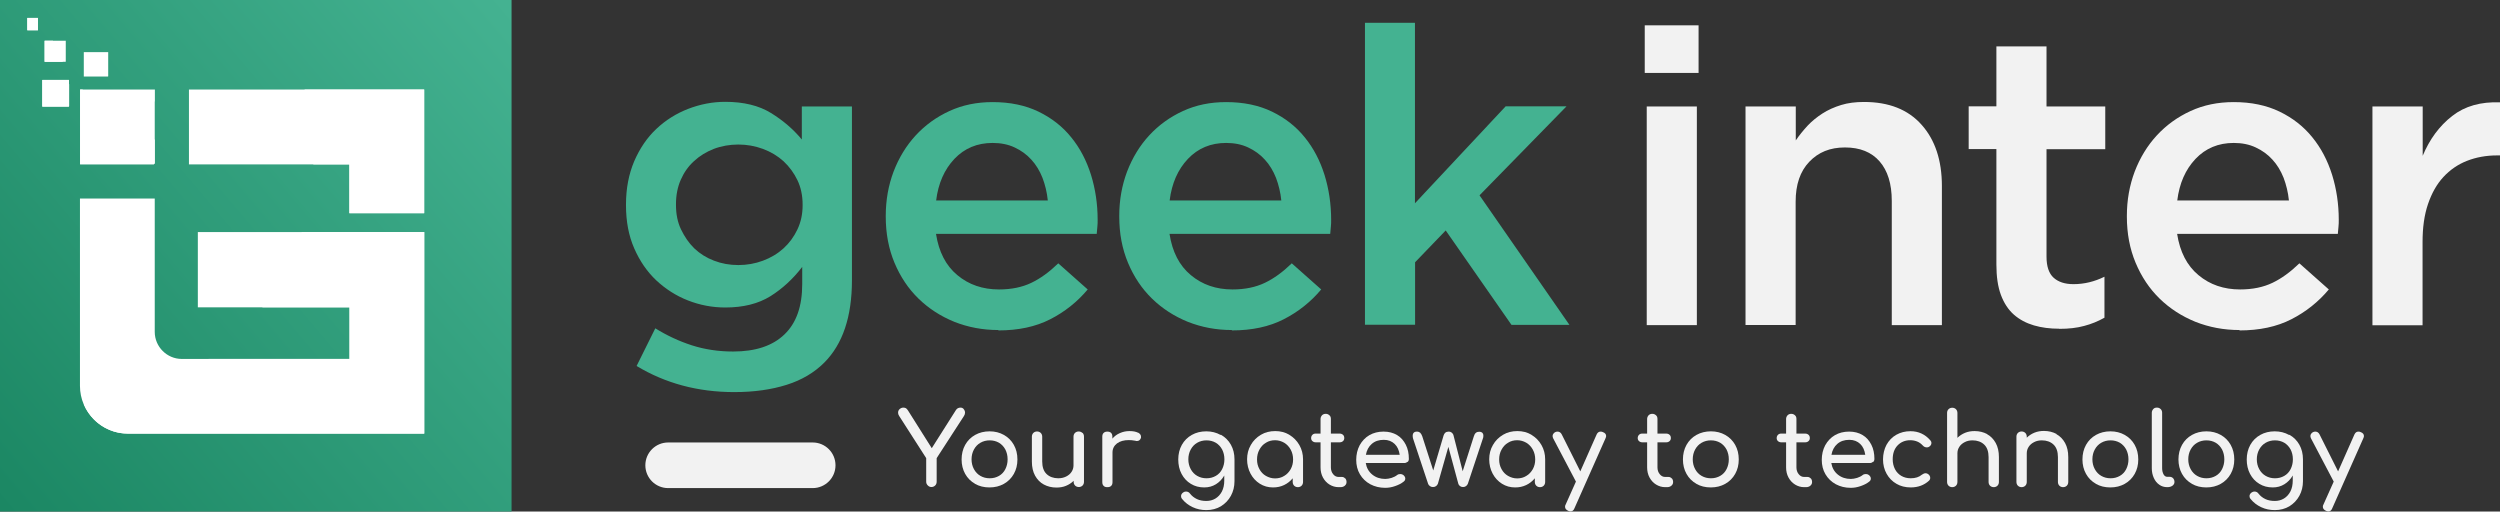
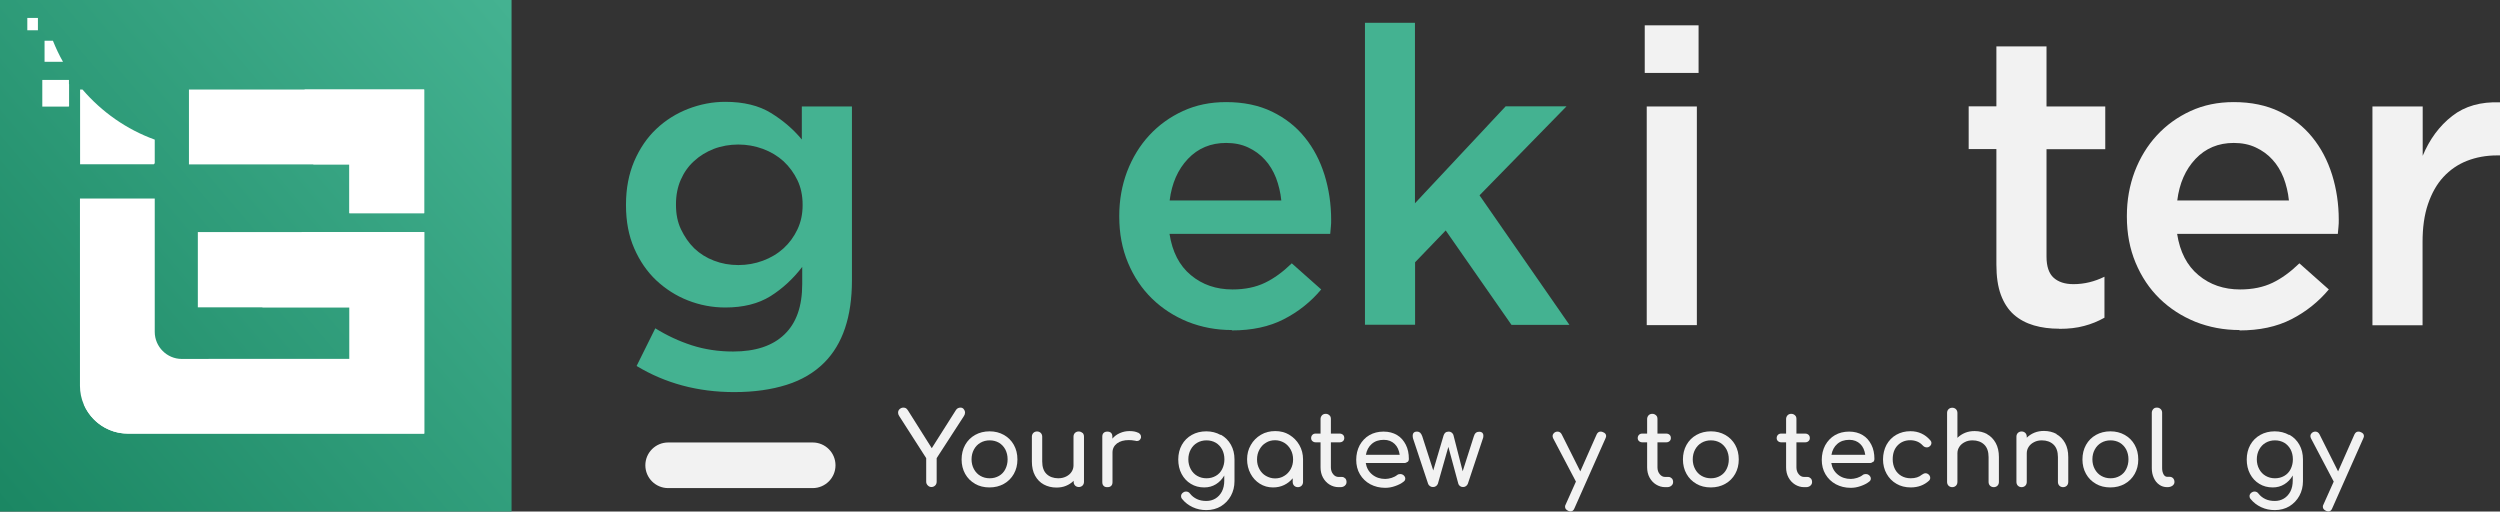
<svg xmlns="http://www.w3.org/2000/svg" id="Layer_2" viewBox="0 0 188.54 38.58">
  <rect x="0" y="0" width="188.54" height="38.58" fill="#333333" stroke="none" />
  <defs>
    <style>
      .cls-1 {
        fill: #fff;
        fill-rule: evenodd;
      }

      .cls-2 {
        fill: #f2f2f2;
      }

      .cls-3 {
        fill: url(#linear-gradient);
      }

      .cls-4 {
        fill: #44b291;
      }
    </style>
    <linearGradient id="linear-gradient" x1="39.7" y1="2" x2="-1.24" y2="36.67" gradientUnits="userSpaceOnUse">
      <stop offset="0" stop-color="#44b291" />
      <stop offset="1" stop-color="#1b8763" />
    </linearGradient>
  </defs>
  <g id="Layer_1-2" data-name="Layer_1">
    <g>
      <g>
        <rect class="cls-3" width="38.58" height="38.58" />
        <g>
-           <path class="cls-1" d="M11.67,7.65v4.66s-.05.05-.07.08h-5.56v-5.64h5.64v.9h0,0ZM11.67,12.38h0s0,0,0,0h0ZM4.96,3.32v1.32l-.02.02h-1.57v-1.58h0s.01-.01.01-.01h1.58v.26h0,0ZM4.96,4.66h0s0,0,0,0h0ZM2.86,1.48v-.13h-.8v.02h0v.02h0v.16h0v.03h0v.02h0v.02h0v.02h0v.02h0v.02h0v.02h0v.02h0v.02h0v.02h0v.02h0v.02h0v.02h0v.02h0v.02h0v.02h0v.02h0v.02h0v.02h0v.02h0v.02h0v.02h0v.02h0v.02h0v.02h0v.02h0v.02h0v.02h0v.02h0v.02h0v.02h0v.02h0v.02h0v.02h0v.02h0v.02h0s.02,0,.02,0h.78v-.02h0v-.02h0v-.02h0v-.02h0v-.02h0v-.02h0v-.02h0v-.03h0v-.03h0v-.03h0v-.03h0v-.4h0ZM2.86,2.15h0s0,0,0,0h0ZM8.16,4.22v1.53l-.02.02h-1.82v-1.83h0s.01-.01.01-.01h1.83v.3h0,0ZM8.16,5.77h0s0,0,0,0h0ZM5.21,6.34v1.67s-.02.02-.03.03h-1.99v-2h0s.01-.01.01-.01h2v.32h0,0ZM5.21,8.03h0s0,0,0,0h0Z" />
          <path class="cls-1" d="M6.03,29.1v-14.13h5.64v2.84s0,2.94,0,2.94v4.28c0,1.12.92,2.04,2.04,2.04h11.77s.88,0,.88,0v-1.67s0-.51,0-.51v-.54s0-.58,0-.58v-.59h-11.44v-5.68h17.07v5.68h0v1.44s0,1.3,0,1.3v1.14s0,3.7,0,3.7v1.19s0,.75,0,.75H9.64c-1.98,0-3.61-1.62-3.61-3.6h0ZM14.26,6.75h17.73v1.63h0v5.84-1.17,3.03h-5.64v-.73s0-.63,0-.63v-.66s0-.19,0-.19v-.57s0-.9,0-.9h-12.1v-5.64h0ZM11.67,17.81h-1.74,1.74Z" />
          <path class="cls-1" d="M15.76,27.07h9.72s.88,0,.88,0v-1.67s0-.51,0-.51v-.54s0-.58,0-.58v-.59h-6.58c1.3-1.69,2.31-3.61,2.98-5.68h9.24v5.68h0v1.44s0,1.3,0,1.3v1.14s0,3.7,0,3.7v1.19s0,.75,0,.75H9.64c-1.48,0-2.76-.9-3.31-2.19,3.5-.28,6.73-1.52,9.43-3.45h0ZM22.98,6.75h9.01v1.63h0v5.84-1.17,3.03h-5.64v-.73s0-.63,0-.63v-.66s0-.19,0-.19v-.57s0-.9,0-.9h-2.72c0-.22.01-.43.01-.65,0-1.73-.23-3.4-.67-4.99h0Z" />
          <path class="cls-1" d="M11.67,10.53v1.78s-.05.05-.07.08h-5.56v-5.64h.18c1.45,1.69,3.32,3.01,5.45,3.78h0ZM11.67,12.38h0s0,0,0,0h0ZM4.76,4.66h-1.4v-1.58h0s.01-.01.01-.01h.62c.22.55.47,1.08.76,1.59h0ZM2.86,1.48v-.13h-.8v.02h0v.02h0v.16h0v.03h0v.02h0v.02h0v.02h0v.02h0v.02h0v.02h0v.02h0v.02h0v.02h0v.02h0v.02h0v.02h0v.02h0v.02h0v.02h0v.02h0v.02h0v.02h0v.02h0v.02h0v.02h0v.02h0v.02h0v.02h0v.02h0v.02h0v.02h0v.02h0v.02h0v.02h0v.02h0v.02h0v.02h0v.02h0v.02h0s.02,0,.02,0h.78v-.02h0v-.02h0v-.02h0v-.02h0v-.02h0v-.02h0v-.02h0v-.03h0v-.03h0v-.03h0v-.03h0v-.4h0ZM2.86,2.15h0s0,0,0,0h0ZM5.21,6.34v1.67s-.02.02-.03.03h-1.99v-2h0s.01-.01.01-.01h2v.32h0,0ZM5.21,8.03h0s0,0,0,0h0Z" />
        </g>
      </g>
      <g>
        <g id="CUSTOM">
          <path class="cls-2" d="M61.29,36.81h-10.9c-.95,0-1.72-.77-1.72-1.72s.77-1.72,1.72-1.72h10.9c.95,0,1.72.77,1.72,1.72s-.77,1.72-1.72,1.72Z" />
        </g>
        <g>
          <path class="cls-4" d="M55.38,29.57c-2.75,0-5.2-.66-7.37-1.97l1.41-2.84c.87.54,1.79.97,2.75,1.28.96.31,2,.47,3.12.47,1.69,0,2.98-.43,3.87-1.29.9-.86,1.34-2.12,1.34-3.8v-1.29c-.69.9-1.49,1.64-2.4,2.21-.92.57-2.05.85-3.4.85-.98,0-1.92-.18-2.81-.53-.9-.35-1.69-.86-2.39-1.51-.7-.66-1.25-1.46-1.67-2.42-.42-.96-.62-2.04-.62-3.25v-.06c0-1.21.21-2.29.62-3.26.42-.97.97-1.78,1.67-2.44.7-.66,1.5-1.16,2.4-1.51.91-.35,1.84-.53,2.79-.53,1.39,0,2.54.28,3.45.84.91.56,1.68,1.22,2.33,2v-2.49h3.78v13.11c0,2.75-.7,4.82-2.09,6.21-.75.75-1.69,1.31-2.83,1.67s-2.45.55-3.95.55ZM55.68,19.99c.65,0,1.27-.11,1.86-.33.59-.22,1.11-.53,1.55-.93.44-.4.79-.88,1.05-1.43s.39-1.15.39-1.81v-.06c0-.68-.13-1.3-.39-1.84s-.61-1.02-1.05-1.43c-.44-.4-.96-.71-1.55-.93-.6-.22-1.22-.33-1.86-.33s-1.28.11-1.85.33c-.56.22-1.06.52-1.49.92-.43.39-.76.86-1,1.41s-.36,1.16-.36,1.84v.06c0,.68.12,1.3.38,1.84s.58,1.02,1,1.43c.42.4.91.71,1.49.93.57.22,1.18.33,1.83.33Z" />
-           <path class="cls-4" d="M75.3,24.89c-1.19,0-2.29-.21-3.33-.62-1.03-.42-1.93-1-2.7-1.75-.77-.75-1.37-1.65-1.81-2.7-.44-1.05-.66-2.21-.66-3.48v-.06c0-1.19.2-2.3.59-3.34.4-1.04.95-1.95,1.67-2.73.72-.78,1.57-1.39,2.55-1.84s2.06-.67,3.25-.67c1.31,0,2.47.24,3.46.72.99.48,1.81,1.12,2.47,1.94.66.81,1.15,1.75,1.49,2.83.33,1.07.5,2.2.5,3.39,0,.17,0,.34-.02.51-.01.18-.03.36-.05.55h-12.12c.21,1.35.74,2.39,1.61,3.11.86.72,1.91,1.08,3.14,1.08.94,0,1.75-.17,2.44-.5.69-.33,1.36-.82,2.03-1.47l2.22,1.97c-.79.94-1.73,1.69-2.83,2.25-1.09.56-2.4.84-3.92.84ZM79.02,15.11c-.06-.6-.2-1.17-.4-1.7-.21-.53-.49-.99-.84-1.37-.35-.39-.77-.69-1.26-.92-.49-.23-1.04-.34-1.66-.34-1.16,0-2.12.4-2.88,1.2-.76.8-1.22,1.85-1.38,3.14h8.43Z" />
          <path class="cls-4" d="M92.91,24.89c-1.19,0-2.29-.21-3.33-.62-1.03-.42-1.93-1-2.7-1.75-.77-.75-1.37-1.65-1.81-2.7-.44-1.05-.66-2.21-.66-3.48v-.06c0-1.19.2-2.3.59-3.34.4-1.04.95-1.95,1.67-2.73.72-.78,1.57-1.39,2.55-1.84s2.06-.67,3.25-.67c1.31,0,2.47.24,3.46.72.99.48,1.81,1.12,2.47,1.94.66.81,1.15,1.75,1.49,2.83.33,1.07.5,2.2.5,3.39,0,.17,0,.34-.02.51-.01.18-.03.36-.05.55h-12.12c.21,1.35.74,2.39,1.61,3.11.86.72,1.91,1.08,3.14,1.08.94,0,1.75-.17,2.44-.5.69-.33,1.36-.82,2.03-1.47l2.22,1.97c-.79.94-1.73,1.69-2.83,2.25-1.09.56-2.4.84-3.92.84ZM96.63,15.11c-.06-.6-.2-1.17-.4-1.7-.21-.53-.49-.99-.84-1.37-.35-.39-.77-.69-1.26-.92-.49-.23-1.04-.34-1.66-.34-1.16,0-2.12.4-2.88,1.2-.76.8-1.22,1.85-1.38,3.14h8.43Z" />
          <path class="cls-4" d="M102.93,1.72h3.78v13.61l6.84-7.31h4.59l-6.56,6.71,6.78,9.77h-4.37l-4.96-7.12-2.31,2.4v4.71h-3.78V1.72Z" />
          <path class="cls-2" d="M124.04,1.91h4.06v3.59h-4.06V1.91ZM124.19,8.03h3.78v16.49h-3.78V8.03Z" />
-           <path class="cls-2" d="M131.65,8.03h3.78v2.56c.27-.4.57-.76.89-1.11.32-.34.7-.65,1.12-.92s.89-.48,1.41-.64c.51-.16,1.09-.23,1.73-.23,1.87,0,3.32.57,4.34,1.72,1.02,1.14,1.53,2.69,1.53,4.62v10.49h-3.78v-9.37c0-1.29-.31-2.28-.92-2.98s-1.48-1.05-2.61-1.05-2,.36-2.69,1.08c-.69.72-1.03,1.72-1.03,3.01v9.3h-3.78V8.03Z" />
          <path class="cls-2" d="M155.29,24.79c-.69,0-1.32-.08-1.9-.25-.58-.17-1.09-.44-1.51-.81s-.75-.87-.98-1.49c-.23-.62-.34-1.38-.34-2.3v-8.7h-2.09v-3.22h2.09V3.5h3.78v4.53h4.43v3.22h-4.43v8.11c0,.73.18,1.26.53,1.58.35.32.85.49,1.5.49.81,0,1.59-.19,2.34-.56v3.09c-.48.27-.99.48-1.53.62-.54.15-1.17.22-1.87.22Z" />
          <path class="cls-2" d="M168.9,24.89c-1.19,0-2.29-.21-3.33-.62-1.03-.42-1.93-1-2.7-1.75-.77-.75-1.37-1.65-1.81-2.7-.44-1.05-.66-2.21-.66-3.48v-.06c0-1.19.2-2.3.59-3.34.4-1.04.95-1.95,1.67-2.73.72-.78,1.57-1.39,2.55-1.84s2.06-.67,3.25-.67c1.31,0,2.47.24,3.46.72.99.48,1.81,1.12,2.47,1.94.66.81,1.15,1.75,1.49,2.83.33,1.07.5,2.2.5,3.39,0,.17,0,.34-.02.51-.01.18-.03.36-.05.55h-12.12c.21,1.35.74,2.39,1.61,3.11.86.72,1.91,1.08,3.14,1.08.94,0,1.75-.17,2.44-.5.69-.33,1.36-.82,2.03-1.47l2.22,1.97c-.79.94-1.73,1.69-2.83,2.25-1.09.56-2.4.84-3.92.84ZM172.62,15.11c-.06-.6-.2-1.17-.4-1.7-.21-.53-.49-.99-.84-1.37-.35-.39-.77-.69-1.26-.92-.49-.23-1.04-.34-1.66-.34-1.16,0-2.12.4-2.88,1.2-.76.8-1.22,1.85-1.38,3.14h8.43Z" />
          <path class="cls-2" d="M178.93,8.03h3.78v3.72c.52-1.25,1.26-2.25,2.22-3,.96-.75,2.17-1.09,3.62-1.03v4h-.22c-.83,0-1.59.14-2.28.41-.69.27-1.28.68-1.78,1.22-.5.54-.88,1.22-1.16,2.04s-.41,1.77-.41,2.86v6.28h-3.78V8.03Z" />
        </g>
        <g>
          <path class="cls-2" d="M72.68,30.86c.06.07.1.16.1.26,0,.09-.03.17-.08.25l-2.06,3.18v1.78c0,.11-.04.21-.11.28s-.17.12-.28.12-.2-.04-.28-.12c-.08-.08-.12-.17-.12-.28v-1.78l-2.04-3.18c-.06-.09-.08-.17-.08-.25,0-.11.04-.2.12-.27.08-.07.17-.11.28-.11.08,0,.15.02.2.05.05.04.1.09.15.17l1.79,2.84,1.82-2.87c.08-.13.2-.19.35-.19.1,0,.18.04.24.11Z" />
          <path class="cls-2" d="M73.54,36.49c-.32-.18-.57-.43-.75-.75-.18-.32-.27-.69-.27-1.09s.09-.78.27-1.1c.18-.32.43-.57.75-.75.32-.18.69-.27,1.09-.27s.76.09,1.08.27c.32.18.57.43.75.75.18.32.27.69.27,1.1s-.09.77-.27,1.09c-.18.32-.43.57-.75.75-.32.18-.68.27-1.09.27s-.77-.09-1.09-.27ZM75.34,35.89c.21-.12.37-.29.48-.51.11-.22.17-.46.17-.74s-.06-.52-.17-.74c-.12-.22-.28-.39-.48-.51-.21-.12-.44-.18-.7-.18s-.49.06-.7.18c-.21.12-.37.29-.49.51s-.18.47-.18.74.06.52.18.74.28.39.49.51c.21.12.44.18.7.18s.49-.06.7-.18Z" />
          <path class="cls-2" d="M81.64,32.64c.07.07.11.17.11.28v3.42c0,.11-.04.21-.11.28-.07.07-.17.11-.28.11s-.21-.04-.28-.11c-.07-.07-.11-.17-.11-.28v-.08c-.16.16-.36.29-.58.38-.22.09-.46.13-.72.13-.35,0-.67-.08-.95-.23-.28-.15-.5-.38-.66-.67s-.24-.65-.24-1.06v-1.88c0-.11.04-.21.11-.28s.17-.11.28-.11.21.04.28.11c.07.07.11.17.11.28v1.88c0,.41.11.73.33.94.22.21.52.32.88.32.21,0,.41-.04.59-.13.18-.09.31-.2.41-.35s.15-.31.15-.5v-2.16c0-.12.04-.21.11-.28.07-.07.17-.11.28-.11s.21.04.28.11Z" />
          <path class="cls-2" d="M85.82,32.62c.15.08.23.18.23.31,0,.04,0,.06,0,.08-.05.16-.15.25-.31.25-.03,0-.06,0-.11-.02-.2-.04-.37-.05-.5-.05-.37,0-.66.08-.89.25-.22.17-.34.4-.34.68v2.24c0,.12-.03.22-.1.28-.06.07-.16.1-.29.1s-.22-.03-.28-.1c-.07-.06-.1-.16-.1-.29v-3.42c0-.12.03-.22.1-.28.07-.07.16-.1.28-.1.25,0,.38.13.38.38v.15c.15-.18.34-.32.57-.42s.46-.15.72-.15c.27,0,.48.04.64.12Z" />
          <path class="cls-2" d="M92.08,32.79c.32.18.57.43.75.75.18.32.27.69.27,1.1v1.65c0,.4-.09.77-.27,1.1s-.43.59-.75.79c-.32.19-.69.29-1.1.29-.37,0-.71-.07-1.03-.22s-.58-.35-.8-.62c-.06-.07-.08-.14-.08-.21,0-.11.05-.2.16-.28.07-.05.14-.07.21-.07.13,0,.23.05.31.16.14.18.31.31.52.41s.45.14.71.14c.25,0,.48-.06.68-.18s.37-.3.49-.53c.12-.23.18-.51.18-.83v-.38c-.16.28-.37.5-.63.66s-.55.24-.88.24c-.38,0-.72-.09-1.01-.27-.3-.18-.53-.43-.7-.75-.17-.32-.25-.69-.25-1.09s.09-.78.27-1.1c.18-.32.43-.57.75-.75.32-.18.69-.27,1.09-.27s.76.09,1.08.27ZM91.69,35.89c.21-.12.37-.29.48-.51.11-.22.17-.46.17-.74s-.06-.52-.17-.74c-.12-.22-.28-.39-.48-.51-.21-.12-.44-.18-.7-.18s-.49.06-.7.18c-.21.12-.37.29-.49.51s-.18.47-.18.74.06.52.18.74.28.39.49.51c.21.12.44.18.7.18s.49-.06.7-.18Z" />
          <path class="cls-2" d="M97.23,32.79c.32.19.57.44.76.77s.28.69.28,1.08v1.71c0,.11-.04.21-.11.28-.07.07-.17.11-.28.11s-.21-.04-.28-.11-.11-.17-.11-.28v-.28c-.18.22-.4.39-.65.51-.25.12-.53.18-.83.18-.37,0-.7-.09-1-.28s-.53-.44-.7-.76-.26-.69-.26-1.08.09-.76.28-1.08c.18-.32.44-.58.76-.77.32-.19.68-.28,1.08-.28s.75.09,1.07.28ZM96.85,35.89c.21-.12.37-.3.49-.51.12-.22.18-.46.18-.73s-.06-.52-.18-.74c-.12-.22-.28-.39-.49-.52-.21-.12-.44-.19-.69-.19s-.49.06-.69.19c-.21.12-.37.3-.49.52s-.18.46-.18.74.06.51.18.73c.12.22.28.39.49.51.21.12.44.19.69.19s.49-.06.69-.19Z" />
          <path class="cls-2" d="M101.45,36.07c.06.07.1.16.1.28s-.04.2-.13.28c-.08.07-.19.11-.33.11h-.14c-.25,0-.48-.07-.69-.2-.21-.13-.37-.31-.49-.53-.12-.22-.18-.48-.18-.76v-1.89h-.35c-.11,0-.19-.03-.26-.09s-.1-.14-.1-.23c0-.1.03-.18.1-.25s.15-.09.26-.09h.35v-1.1c0-.11.04-.2.11-.28.07-.07.16-.11.28-.11s.2.04.28.11.11.16.11.28v1.1h.65c.11,0,.19.03.26.09s.1.14.1.25c0,.09-.03.17-.1.23s-.15.09-.26.09h-.65v1.89c0,.2.06.38.17.51.11.14.25.21.41.21h.26c.09,0,.17.04.23.11Z" />
          <path class="cls-2" d="M106.16,34.82c-.07.06-.15.1-.25.1h-2.91c.06.36.22.65.49.87.27.22.6.33.98.33.15,0,.31-.03.48-.08.17-.06.3-.12.41-.21.07-.06.16-.08.25-.08s.17.03.23.08c.09.08.14.16.14.26s-.04.17-.12.23c-.17.14-.39.25-.65.34s-.5.13-.74.13c-.42,0-.79-.09-1.13-.27-.33-.18-.59-.43-.78-.75-.19-.32-.28-.69-.28-1.09s.09-.78.26-1.1c.18-.32.42-.58.73-.76.31-.18.67-.27,1.07-.27s.73.09,1.02.26c.29.17.5.42.66.73s.23.67.23,1.07c0,.1-.03.18-.1.24ZM103.45,33.48c-.23.2-.38.48-.44.82h2.55c-.05-.34-.17-.62-.38-.82s-.48-.31-.82-.31c-.37,0-.67.1-.91.31Z" />
          <path class="cls-2" d="M111.79,32.63c.05.06.08.13.08.23,0,.08-.01.16-.04.22l-1.13,3.4c-.03.07-.07.13-.14.18-.07.05-.14.07-.22.07-.09,0-.16-.02-.23-.07-.07-.05-.11-.11-.13-.18l-.75-2.78-.79,2.78c-.03.07-.07.13-.14.18-.07.05-.14.07-.23.07s-.16-.02-.23-.07c-.07-.05-.12-.11-.14-.18l-1.13-3.4c-.02-.07-.03-.14-.03-.21,0-.21.11-.32.32-.32.1,0,.18.03.24.08.06.06.12.15.16.27l.83,2.58.78-2.64c.03-.09.07-.16.13-.21.06-.05.15-.08.25-.08.1,0,.18.03.24.08.06.05.11.12.13.21l.69,2.7.84-2.63c.07-.24.2-.35.4-.35.11,0,.19.03.24.08Z" />
-           <path class="cls-2" d="M115.49,32.79c.32.19.57.44.76.77s.28.69.28,1.08v1.71c0,.11-.04.21-.11.28-.07.07-.17.11-.28.11s-.21-.04-.28-.11-.11-.17-.11-.28v-.28c-.18.22-.4.39-.65.51-.25.12-.53.18-.83.18-.37,0-.7-.09-1-.28s-.53-.44-.7-.76-.26-.69-.26-1.08.09-.76.28-1.08c.18-.32.44-.58.76-.77.32-.19.68-.28,1.08-.28s.75.09,1.07.28ZM115.11,35.89c.21-.12.37-.3.49-.51.12-.22.18-.46.18-.73s-.06-.52-.18-.74c-.12-.22-.28-.39-.49-.52-.21-.12-.44-.19-.69-.19s-.49.06-.69.19c-.21.12-.37.3-.49.52s-.18.46-.18.74.06.51.18.73c.12.22.28.39.49.51.21.12.44.19.69.19s.49-.06.69-.19Z" />
          <path class="cls-2" d="M121.13,32.88c0,.05-.02.11-.05.18l-2.34,5.27c-.06.16-.16.24-.3.24-.05,0-.11-.02-.18-.05-.15-.07-.23-.17-.23-.3,0-.06.01-.12.05-.18l.77-1.72-1.72-3.27s-.04-.1-.04-.16c0-.07.02-.13.06-.18.04-.06.09-.1.16-.13.05-.02.1-.03.15-.03.14,0,.25.07.32.21l1.4,2.79,1.23-2.78c.07-.15.17-.22.3-.22.07,0,.13.01.18.04.16.06.24.16.24.3Z" />
          <path class="cls-2" d="M126.08,36.07c.06.07.1.16.1.28s-.04.2-.13.28c-.08.07-.19.11-.33.11h-.14c-.25,0-.48-.07-.69-.2-.21-.13-.37-.31-.49-.53-.12-.22-.18-.48-.18-.76v-1.89h-.35c-.11,0-.19-.03-.26-.09s-.1-.14-.1-.23c0-.1.03-.18.1-.25s.15-.09.26-.09h.35v-1.1c0-.11.04-.2.11-.28.07-.07.16-.11.28-.11s.2.04.28.11.11.16.11.28v1.1h.65c.11,0,.19.03.26.09s.1.14.1.25c0,.09-.03.17-.1.23s-.15.09-.26.09h-.65v1.89c0,.2.06.38.17.51.11.14.25.21.41.21h.26c.09,0,.17.04.23.11Z" />
          <path class="cls-2" d="M127.94,36.49c-.32-.18-.57-.43-.75-.75-.18-.32-.27-.69-.27-1.09s.09-.78.27-1.1c.18-.32.43-.57.75-.75.32-.18.69-.27,1.09-.27s.76.09,1.08.27c.32.18.57.43.75.75.18.32.27.69.27,1.1s-.09.77-.27,1.09c-.18.32-.43.57-.75.75-.32.18-.68.27-1.09.27s-.77-.09-1.09-.27ZM129.73,35.89c.21-.12.37-.29.48-.51.11-.22.17-.46.17-.74s-.06-.52-.17-.74c-.12-.22-.28-.39-.48-.51-.21-.12-.44-.18-.7-.18s-.49.06-.7.18c-.21.12-.37.29-.49.51s-.18.47-.18.74.06.52.18.74.28.39.49.51c.21.12.44.18.7.18s.49-.06.7-.18Z" />
          <path class="cls-2" d="M136.56,36.07c.06.07.1.16.1.28s-.04.2-.13.28c-.08.07-.19.11-.33.11h-.14c-.25,0-.48-.07-.69-.2-.21-.13-.37-.31-.49-.53-.12-.22-.18-.48-.18-.76v-1.89h-.35c-.11,0-.19-.03-.26-.09s-.1-.14-.1-.23c0-.1.03-.18.1-.25s.15-.09.26-.09h.35v-1.1c0-.11.04-.2.11-.28.07-.07.16-.11.28-.11s.2.04.28.11.11.16.11.28v1.1h.65c.11,0,.19.03.26.09s.1.14.1.25c0,.09-.03.17-.1.23s-.15.09-.26.09h-.65v1.89c0,.2.06.38.17.51.11.14.25.21.41.21h.26c.09,0,.17.04.23.11Z" />
          <path class="cls-2" d="M141.27,34.82c-.07.06-.15.1-.25.1h-2.91c.06.36.22.65.49.87.27.22.6.33.98.33.15,0,.31-.03.48-.08.17-.06.3-.12.41-.21.07-.06.16-.08.25-.08s.17.03.23.08c.09.08.14.16.14.26s-.04.17-.12.23c-.17.14-.39.25-.65.34s-.5.13-.74.13c-.42,0-.79-.09-1.13-.27-.33-.18-.59-.43-.78-.75-.19-.32-.28-.69-.28-1.09s.09-.78.26-1.1c.18-.32.42-.58.73-.76.31-.18.67-.27,1.07-.27s.73.09,1.02.26c.29.17.5.42.66.73s.23.67.23,1.07c0,.1-.03.18-.1.24ZM138.56,33.48c-.23.2-.38.48-.44.82h2.55c-.05-.34-.17-.62-.38-.82s-.48-.31-.82-.31c-.37,0-.67.1-.91.31Z" />
          <path class="cls-2" d="M143.03,36.49c-.32-.18-.57-.44-.75-.76-.18-.32-.27-.69-.27-1.08s.09-.78.26-1.1c.18-.32.42-.58.74-.76.32-.18.67-.27,1.07-.27.6,0,1.1.23,1.5.69.05.06.08.12.08.2,0,.11-.06.21-.17.28-.05.04-.11.05-.18.05-.12,0-.22-.05-.3-.14-.13-.14-.27-.24-.42-.3-.15-.06-.32-.1-.52-.1-.39,0-.71.13-.96.39-.25.26-.37.61-.37,1.05,0,.28.06.52.17.74s.28.39.48.51c.21.12.44.18.71.18.35,0,.63-.09.84-.27.1-.07.19-.11.28-.11.07,0,.14.02.2.07.1.08.15.17.15.28,0,.08-.03.15-.09.21-.37.34-.83.51-1.38.51-.4,0-.77-.09-1.09-.28Z" />
          <path class="cls-2" d="M149.85,32.74c.28.15.5.38.66.67.16.29.24.65.24,1.06v1.88c0,.11-.04.21-.11.28s-.17.11-.28.11-.21-.04-.28-.11-.11-.17-.11-.28v-1.88c0-.41-.11-.73-.33-.94s-.52-.32-.88-.32c-.21,0-.41.04-.58.13-.18.09-.31.2-.41.35-.1.15-.15.31-.15.5v2.16c0,.11-.04.21-.11.28-.07.07-.17.11-.28.11s-.21-.04-.28-.11c-.07-.07-.11-.17-.11-.28v-5.21c0-.12.04-.21.11-.28.07-.07.17-.11.28-.11s.21.04.28.11c.07.07.11.17.11.28v1.88c.16-.16.36-.29.58-.38.22-.09.46-.13.72-.13.35,0,.67.08.95.23Z" />
          <path class="cls-2" d="M155.08,32.74c.28.15.5.38.66.67.16.29.24.65.24,1.06v1.88c0,.11-.04.21-.11.28s-.17.11-.28.11-.21-.04-.28-.11-.11-.17-.11-.28v-1.88c0-.41-.11-.73-.33-.94s-.52-.32-.88-.32c-.21,0-.41.04-.58.13-.18.09-.31.2-.41.35-.1.15-.15.31-.15.5v2.16c0,.11-.04.21-.11.28-.07.07-.17.11-.28.11s-.21-.04-.28-.11c-.07-.07-.11-.17-.11-.28v-3.42c0-.12.04-.21.11-.28.07-.07.17-.11.28-.11s.21.04.28.11c.07.07.11.17.11.28v.08c.16-.16.36-.29.58-.38.22-.09.46-.13.72-.13.35,0,.67.08.95.23Z" />
          <path class="cls-2" d="M158.07,36.49c-.32-.18-.57-.43-.75-.75-.18-.32-.27-.69-.27-1.09s.09-.78.27-1.1c.18-.32.43-.57.75-.75.32-.18.69-.27,1.09-.27s.76.09,1.08.27c.32.18.57.43.75.75.18.32.27.69.27,1.1s-.09.77-.27,1.09c-.18.32-.43.57-.75.75-.32.18-.68.27-1.09.27s-.77-.09-1.09-.27ZM159.87,35.89c.21-.12.37-.29.48-.51.11-.22.17-.46.17-.74s-.06-.52-.17-.74c-.12-.22-.28-.39-.48-.51-.21-.12-.44-.18-.7-.18s-.49.06-.7.18c-.21.12-.37.29-.49.51s-.18.47-.18.74.06.52.18.74.28.39.49.51c.21.12.44.18.7.18s.49-.06.7-.18Z" />
          <path class="cls-2" d="M162.84,36.55c-.18-.12-.31-.29-.41-.51-.1-.22-.15-.46-.15-.73v-4.18c0-.11.04-.2.11-.28s.16-.11.28-.11.2.04.28.11c.07.07.11.16.11.28v4.18c0,.19.04.34.11.47.07.12.16.18.28.18h.19c.1,0,.18.04.25.11.06.07.1.16.1.28s-.05.2-.15.28c-.1.07-.22.11-.38.11h-.02c-.22,0-.42-.06-.59-.18Z" />
-           <path class="cls-2" d="M165.31,36.49c-.32-.18-.57-.43-.75-.75-.18-.32-.27-.69-.27-1.09s.09-.78.27-1.1c.18-.32.43-.57.75-.75.32-.18.69-.27,1.09-.27s.76.09,1.08.27c.32.18.57.43.75.75.18.32.27.69.27,1.1s-.09.77-.27,1.09c-.18.32-.43.57-.75.75-.32.18-.68.27-1.09.27s-.77-.09-1.09-.27ZM167.1,35.89c.21-.12.37-.29.48-.51.11-.22.17-.46.17-.74s-.06-.52-.17-.74c-.12-.22-.28-.39-.48-.51-.21-.12-.44-.18-.7-.18s-.49.06-.7.18c-.21.12-.37.29-.49.51s-.18.47-.18.74.06.52.18.74.28.39.49.51c.21.12.44.18.7.18s.49-.06.7-.18Z" />
          <path class="cls-2" d="M172.66,32.79c.32.18.57.43.75.75.18.32.27.69.27,1.1v1.65c0,.4-.09.77-.27,1.1s-.43.59-.75.79c-.32.19-.69.29-1.1.29-.37,0-.71-.07-1.03-.22s-.58-.35-.8-.62c-.06-.07-.08-.14-.08-.21,0-.11.05-.2.16-.28.07-.05.14-.07.21-.07.13,0,.23.05.31.16.14.18.31.31.52.41s.45.14.71.14c.25,0,.48-.06.68-.18s.37-.3.49-.53c.12-.23.18-.51.18-.83v-.38c-.16.28-.37.5-.63.66s-.55.24-.88.24c-.38,0-.72-.09-1.01-.27-.3-.18-.53-.43-.7-.75-.17-.32-.25-.69-.25-1.09s.09-.78.27-1.1c.18-.32.43-.57.75-.75.32-.18.69-.27,1.09-.27s.76.09,1.08.27ZM172.27,35.89c.21-.12.37-.29.48-.51.11-.22.17-.46.17-.74s-.06-.52-.17-.74c-.12-.22-.28-.39-.48-.51-.21-.12-.44-.18-.7-.18s-.49.06-.7.18c-.21.12-.37.29-.49.51s-.18.47-.18.74.06.52.18.74.28.39.49.51c.21.12.44.18.7.18s.49-.06.7-.18Z" />
          <path class="cls-2" d="M178.28,32.88c0,.05-.02.11-.05.18l-2.34,5.27c-.06.16-.16.24-.3.24-.05,0-.11-.02-.18-.05-.15-.07-.23-.17-.23-.3,0-.06.01-.12.05-.18l.77-1.72-1.72-3.27s-.04-.1-.04-.16c0-.07.02-.13.06-.18.04-.06.09-.1.16-.13.05-.02.1-.03.15-.03.14,0,.25.07.32.21l1.4,2.79,1.23-2.78c.07-.15.17-.22.3-.22.07,0,.13.01.18.04.16.06.24.16.24.3Z" />
        </g>
      </g>
    </g>
  </g>
</svg>